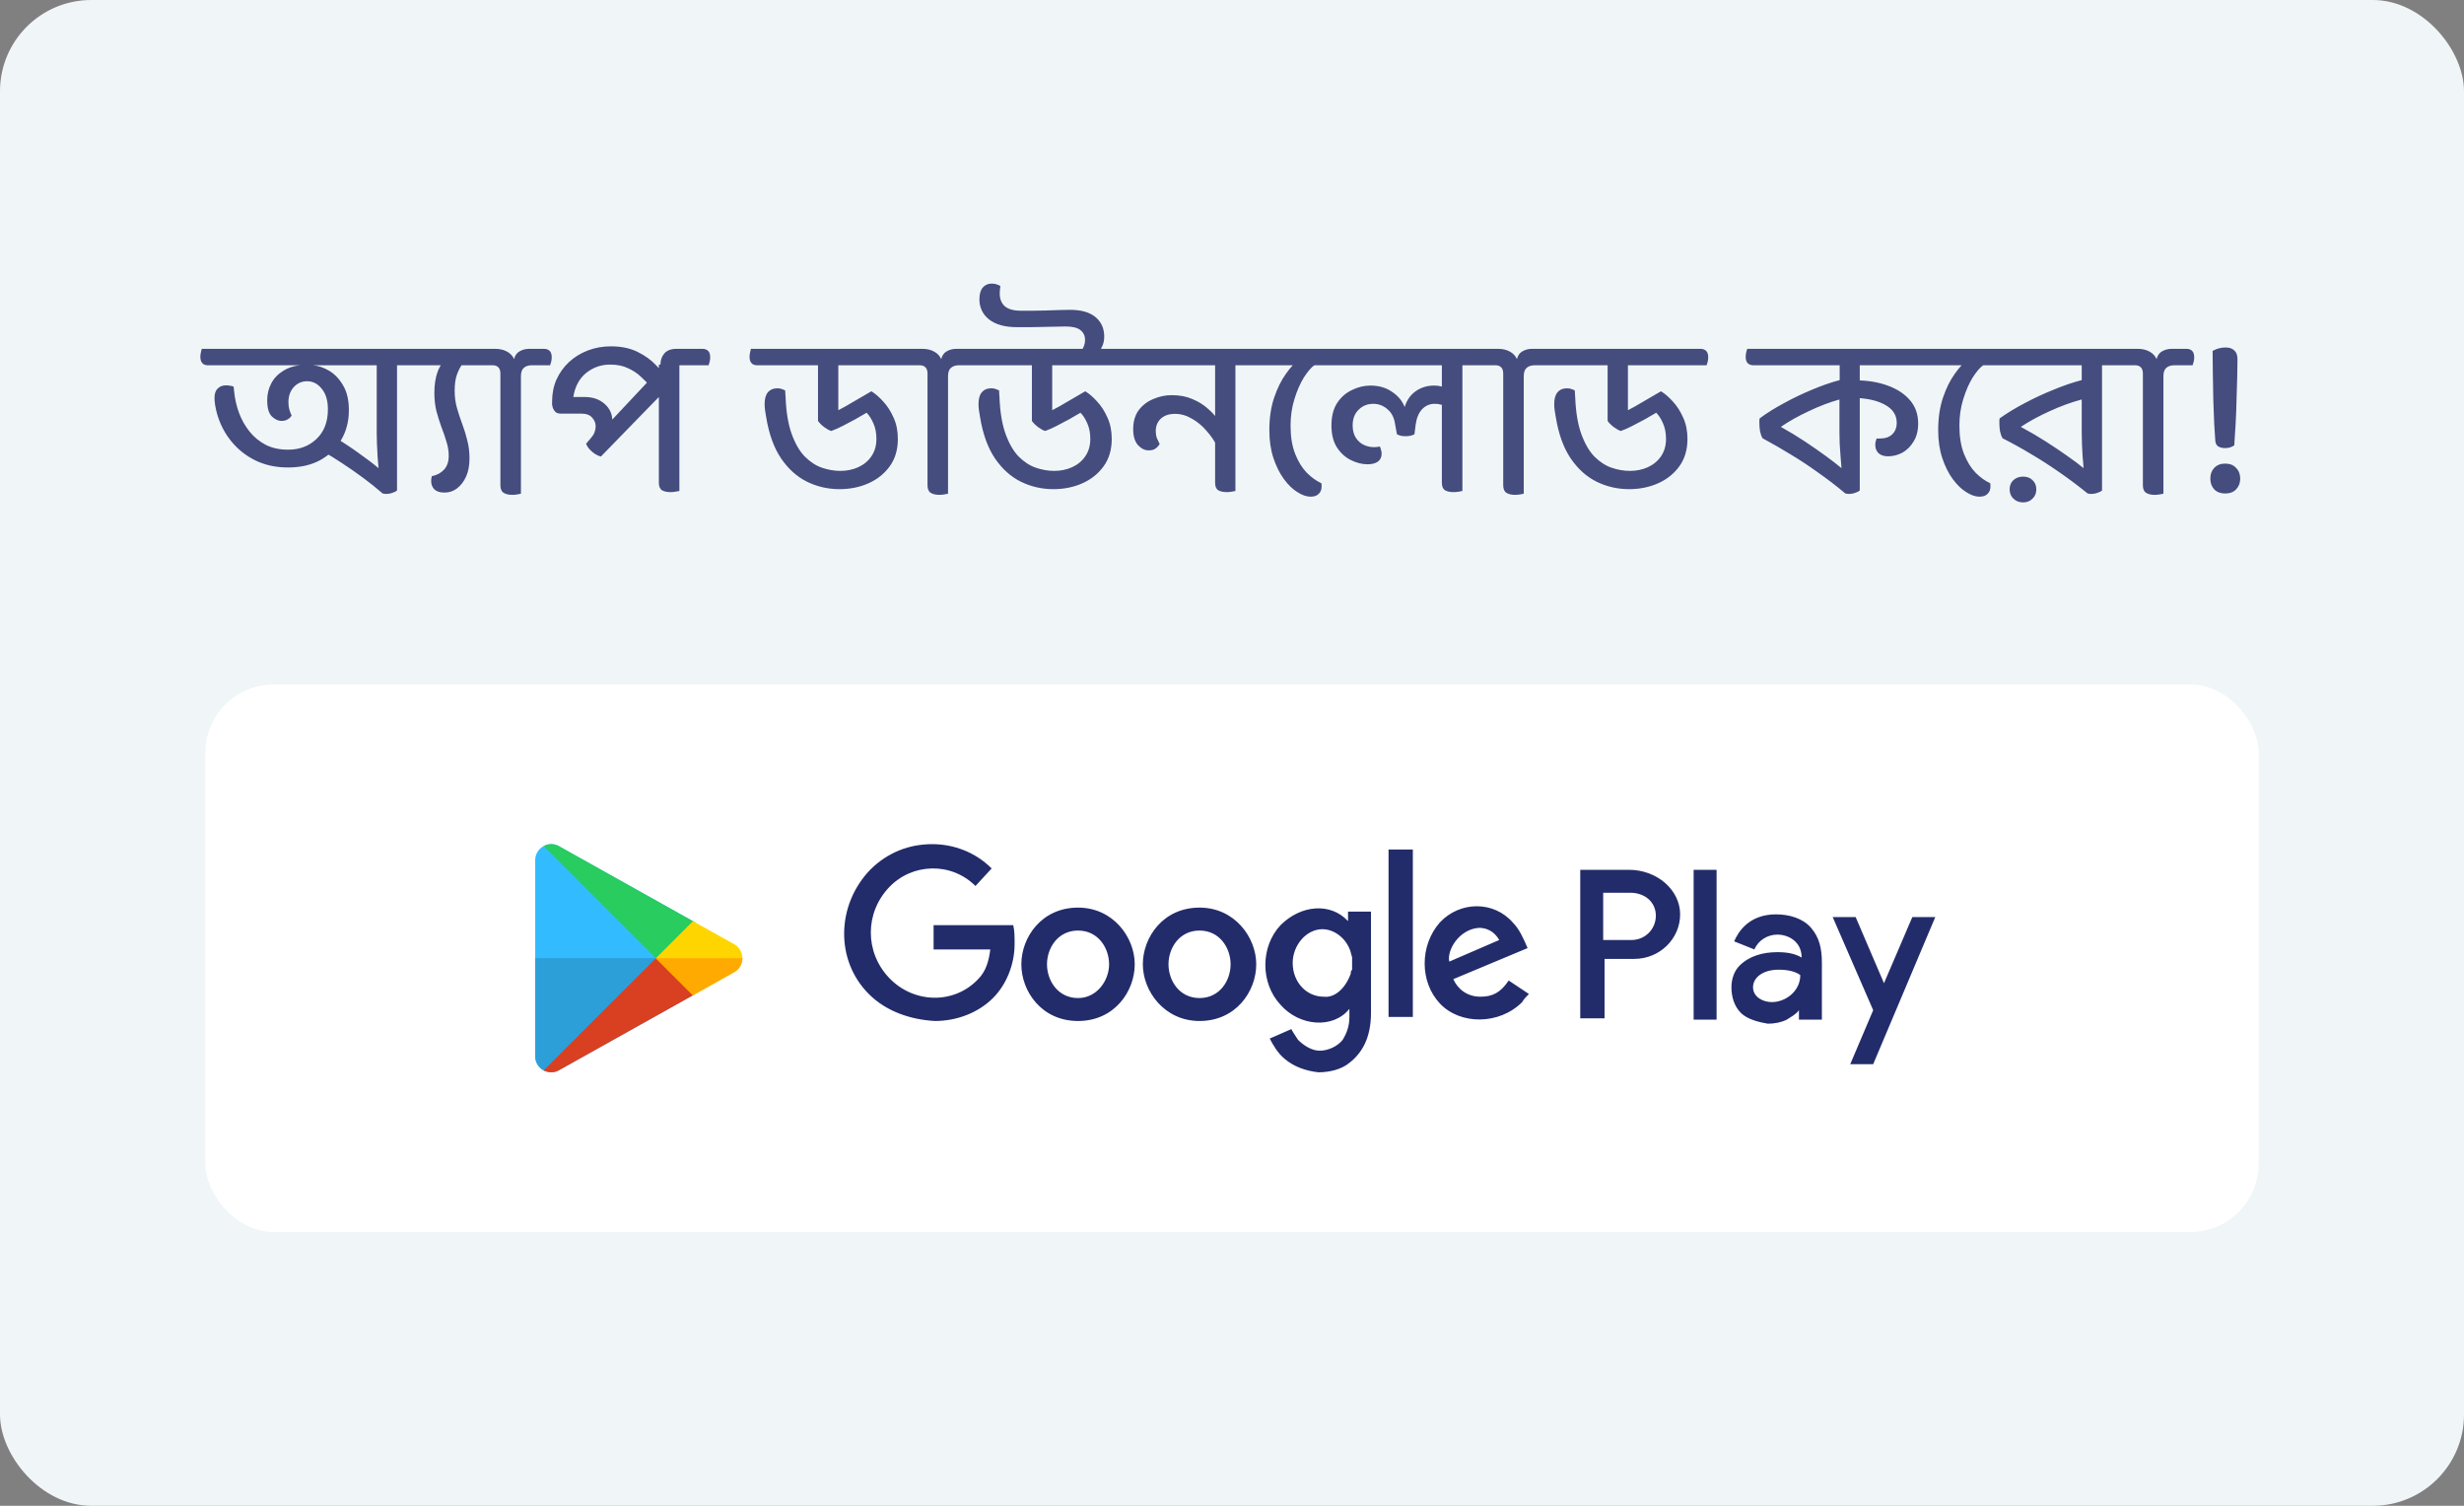
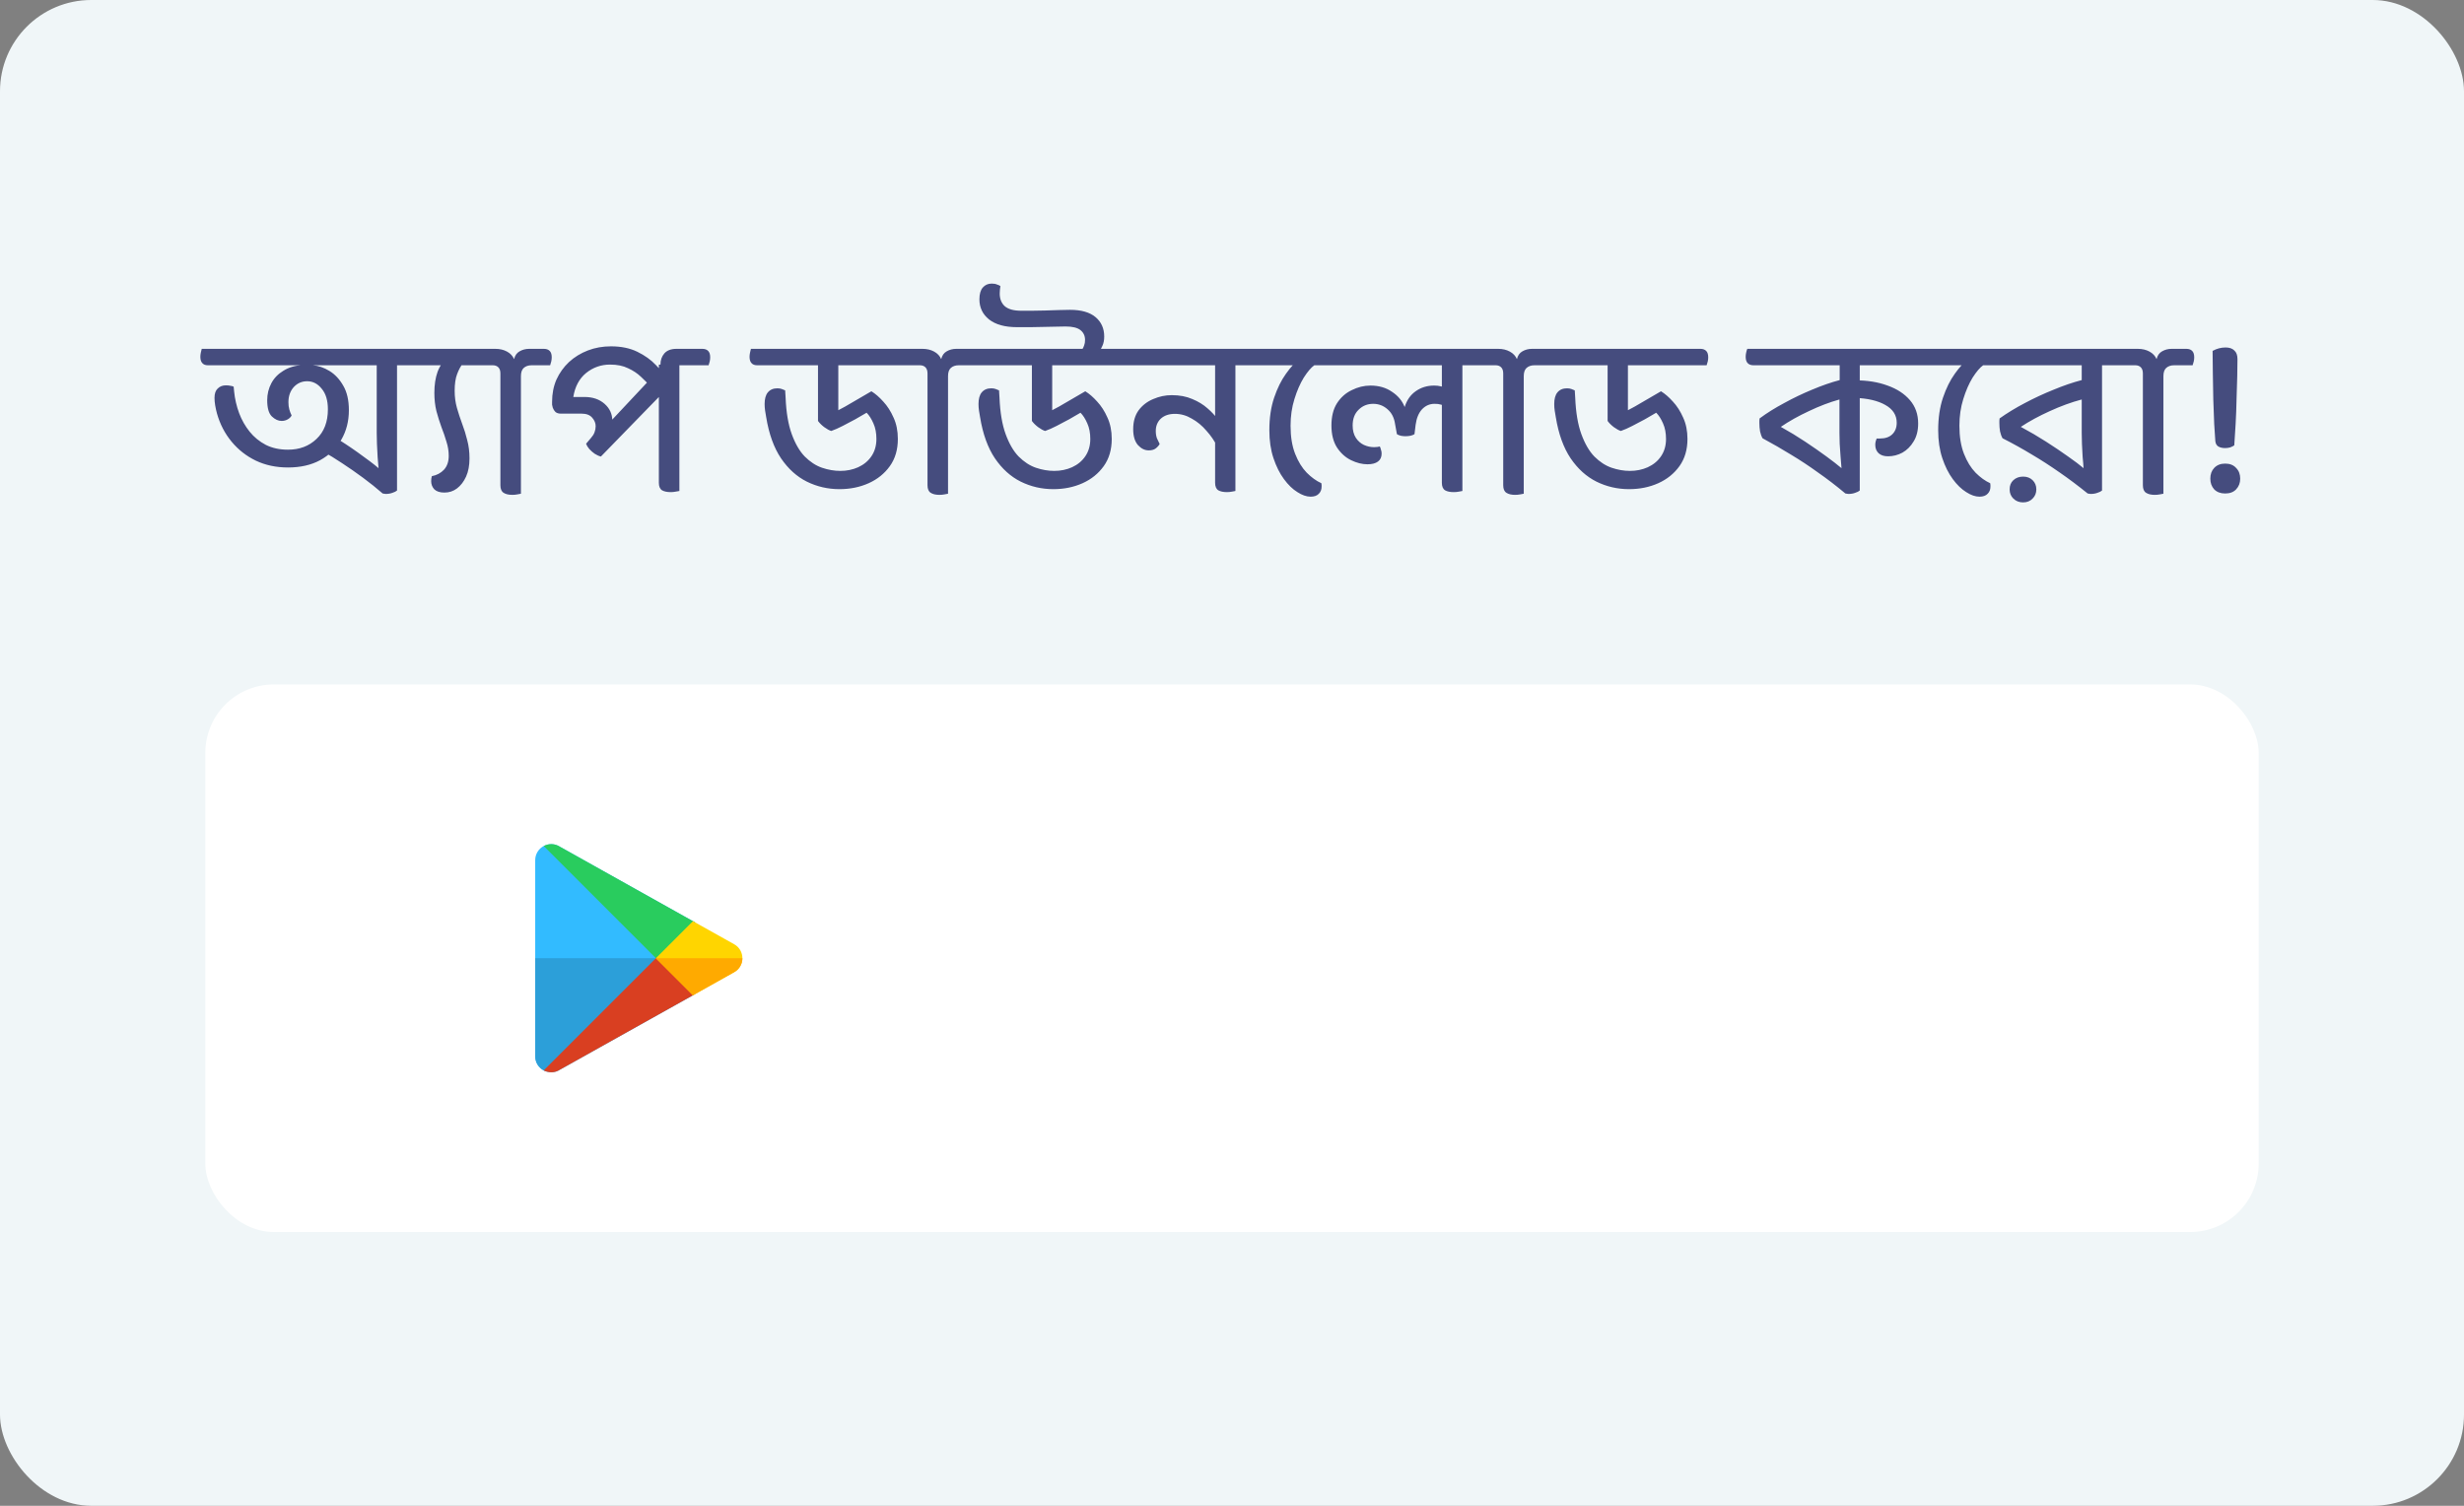
<svg xmlns="http://www.w3.org/2000/svg" width="216" height="132" viewBox="0 0 216 132" fill="none">
  <rect x="0" y="0" width="216" height="132" fill="#808080" stroke="none" />
  <rect width="216" height="132" rx="8" fill="#F0F6F8" />
  <path d="M28.744 35.88C28.744 35.107 28.564 34.507 28.204 34.08C27.857 33.64 27.43 33.42 26.924 33.42C26.457 33.42 26.064 33.593 25.744 33.94C25.437 34.287 25.284 34.727 25.284 35.26C25.284 35.5 25.31 35.713 25.364 35.9C25.417 36.087 25.484 36.26 25.564 36.42C25.497 36.553 25.384 36.667 25.224 36.76C25.064 36.853 24.884 36.9 24.684 36.9C24.39 36.9 24.104 36.767 23.824 36.5C23.557 36.233 23.424 35.76 23.424 35.08C23.424 34.547 23.544 34.053 23.784 33.6C24.024 33.147 24.377 32.78 24.844 32.5C25.31 32.207 25.87 32.04 26.524 32L27.424 32.02C27.917 32.06 28.404 32.227 28.884 32.52C29.364 32.813 29.764 33.24 30.084 33.8C30.417 34.36 30.584 35.08 30.584 35.96C30.584 36.92 30.364 37.78 29.924 38.54C29.484 39.3 28.864 39.9 28.064 40.34C27.277 40.767 26.337 40.98 25.244 40.98C24.204 40.98 23.264 40.78 22.424 40.38C21.597 39.98 20.89 39.427 20.304 38.72C19.717 38.013 19.29 37.193 19.024 36.26C18.957 36.02 18.904 35.78 18.864 35.54C18.824 35.3 18.804 35.08 18.804 34.88C18.804 34.507 18.897 34.233 19.084 34.06C19.27 33.873 19.51 33.78 19.804 33.78C19.95 33.78 20.084 33.793 20.204 33.82C20.324 33.833 20.417 33.86 20.484 33.9L20.524 34.32C20.59 34.973 20.737 35.607 20.964 36.22C21.19 36.82 21.497 37.36 21.884 37.84C22.27 38.32 22.744 38.707 23.304 39C23.864 39.28 24.51 39.42 25.244 39.42C26.257 39.42 27.09 39.107 27.744 38.48C28.41 37.853 28.744 36.987 28.744 35.88ZM36.844 30.58C37.057 30.58 37.217 30.64 37.324 30.76C37.444 30.88 37.504 31.067 37.504 31.32C37.504 31.44 37.49 31.56 37.464 31.68C37.437 31.8 37.41 31.913 37.384 32.02H18.224C18.01 32.02 17.85 31.96 17.744 31.84C17.624 31.72 17.564 31.533 17.564 31.28C17.564 31.16 17.577 31.04 17.604 30.92C17.63 30.787 17.657 30.673 17.684 30.58H36.844ZM34.804 31.54V43C34.71 43.08 34.577 43.147 34.404 43.2C34.23 43.267 34.03 43.3 33.804 43.3C33.764 43.3 33.717 43.293 33.664 43.28C33.624 43.28 33.584 43.273 33.544 43.26C33.01 42.793 32.437 42.333 31.824 41.88C31.21 41.427 30.597 41 29.984 40.6C29.384 40.2 28.817 39.853 28.284 39.56L29.384 38.36C29.637 38.507 29.937 38.693 30.284 38.92C30.63 39.147 30.99 39.393 31.364 39.66C31.737 39.927 32.084 40.18 32.404 40.42C32.724 40.66 32.984 40.867 33.184 41.04C33.17 40.8 33.144 40.48 33.104 40.08C33.077 39.68 33.057 39.287 33.044 38.9C33.03 38.5 33.024 38.187 33.024 37.96V31.54H34.804ZM40.577 31.86C40.391 32.087 40.224 32.393 40.077 32.78C39.931 33.153 39.857 33.647 39.857 34.26C39.857 34.793 39.924 35.293 40.057 35.76C40.191 36.227 40.344 36.693 40.517 37.16C40.691 37.613 40.837 38.087 40.957 38.58C41.091 39.073 41.157 39.607 41.157 40.18C41.157 40.807 41.057 41.34 40.857 41.78C40.657 42.22 40.391 42.567 40.057 42.82C39.737 43.06 39.371 43.18 38.957 43.18C38.571 43.18 38.277 43.087 38.077 42.9C37.891 42.7 37.797 42.46 37.797 42.18C37.797 42.02 37.817 41.873 37.857 41.74C38.284 41.66 38.637 41.473 38.917 41.18C39.197 40.873 39.337 40.467 39.337 39.96C39.337 39.547 39.271 39.133 39.137 38.72C39.017 38.307 38.871 37.88 38.697 37.44C38.537 37 38.391 36.533 38.257 36.04C38.137 35.547 38.077 35.013 38.077 34.44C38.077 33.733 38.171 33.12 38.357 32.6C38.557 32.067 38.864 31.64 39.277 31.32L40.577 31.86ZM36.737 32.02C36.524 32.02 36.357 31.96 36.237 31.84C36.117 31.72 36.057 31.533 36.057 31.28C36.057 31.16 36.071 31.04 36.097 30.92C36.124 30.787 36.157 30.673 36.197 30.58H42.157C42.371 30.58 42.537 30.64 42.657 30.76C42.777 30.88 42.837 31.067 42.837 31.32C42.837 31.44 42.824 31.56 42.797 31.68C42.771 31.8 42.737 31.913 42.697 32.02H36.737ZM41.826 32.02C41.612 32.02 41.446 31.96 41.326 31.84C41.206 31.72 41.146 31.533 41.146 31.28C41.146 31.16 41.159 31.04 41.186 30.92C41.212 30.787 41.246 30.673 41.286 30.58H43.426C43.812 30.58 44.152 30.66 44.446 30.82C44.739 30.98 44.946 31.2 45.066 31.48C45.146 31.16 45.306 30.933 45.546 30.8C45.799 30.653 46.079 30.58 46.386 30.58H47.686C47.899 30.58 48.066 30.64 48.186 30.76C48.306 30.88 48.366 31.067 48.366 31.32C48.366 31.44 48.352 31.56 48.326 31.68C48.299 31.8 48.266 31.913 48.226 32.02H46.606C46.312 32.02 46.079 32.1 45.906 32.26C45.746 32.407 45.666 32.647 45.666 32.98V43.28C45.586 43.293 45.479 43.313 45.346 43.34C45.212 43.367 45.066 43.38 44.906 43.38C44.586 43.38 44.332 43.32 44.146 43.2C43.959 43.08 43.866 42.86 43.866 42.54V32.74C43.866 32.5 43.806 32.32 43.686 32.2C43.566 32.08 43.406 32.02 43.206 32.02H41.826ZM53.677 36.88C53.677 37.107 53.63 37.34 53.537 37.58C53.444 37.82 53.357 38 53.277 38.12L53.037 37.46L57.317 32.9L58.537 34L52.677 40.02C52.504 39.98 52.324 39.9 52.137 39.78C51.964 39.66 51.803 39.52 51.657 39.36C51.523 39.2 51.43 39.047 51.377 38.9L51.817 38.38C51.95 38.233 52.05 38.073 52.117 37.9C52.184 37.727 52.217 37.547 52.217 37.36C52.217 37.093 52.117 36.847 51.917 36.62C51.717 36.38 51.404 36.26 50.977 36.26H49.157C48.97 36.26 48.817 36.213 48.697 36.12C48.59 36.013 48.51 35.887 48.457 35.74C48.43 35.66 48.41 35.573 48.397 35.48C48.397 35.387 48.397 35.3 48.397 35.22C48.397 34.513 48.523 33.867 48.777 33.28C49.044 32.693 49.41 32.18 49.877 31.74C50.357 31.3 50.91 30.96 51.537 30.72C52.163 30.48 52.837 30.36 53.557 30.36C54.45 30.36 55.224 30.52 55.877 30.84C56.53 31.16 57.07 31.547 57.497 32C57.937 32.44 58.264 32.867 58.477 33.28L58.737 33.74L58.177 35.18L57.557 34.44L56.997 33.86C56.77 33.593 56.497 33.313 56.177 33.02C55.87 32.727 55.497 32.48 55.057 32.28C54.63 32.067 54.103 31.96 53.477 31.96C52.69 31.96 51.99 32.207 51.377 32.7C50.777 33.193 50.404 33.893 50.257 34.8H51.237C51.957 34.8 52.544 35 52.997 35.4C53.45 35.8 53.677 36.293 53.677 36.88ZM61.577 30.58C61.79 30.58 61.957 30.64 62.077 30.76C62.197 30.88 62.257 31.067 62.257 31.32C62.257 31.44 62.243 31.56 62.217 31.68C62.19 31.8 62.157 31.913 62.117 32.02H57.897V31.96C57.897 31.573 58.01 31.247 58.237 30.98C58.477 30.713 58.83 30.58 59.297 30.58H61.577ZM59.557 31.96V43.04C59.477 43.053 59.364 43.073 59.217 43.1C59.084 43.127 58.944 43.14 58.797 43.14C58.477 43.14 58.224 43.087 58.037 42.98C57.85 42.86 57.757 42.64 57.757 42.32V31.96H59.557ZM71.708 36.9V31.82H73.488V36.72L71.708 36.9ZM73.588 42.88C72.575 42.88 71.621 42.66 70.728 42.22C69.848 41.78 69.095 41.1 68.468 40.18C67.841 39.247 67.408 38.047 67.168 36.58C67.128 36.367 67.095 36.167 67.068 35.98C67.041 35.793 67.028 35.607 67.028 35.42C67.028 34.967 67.121 34.627 67.308 34.4C67.508 34.16 67.788 34.04 68.148 34.04C68.295 34.04 68.421 34.06 68.528 34.1C68.648 34.14 68.748 34.18 68.828 34.22L68.868 34.86C68.921 36.153 69.102 37.22 69.408 38.06C69.715 38.9 70.095 39.553 70.548 40.02C71.015 40.487 71.515 40.813 72.048 41C72.595 41.187 73.135 41.28 73.668 41.28C74.228 41.28 74.748 41.173 75.228 40.96C75.722 40.733 76.108 40.413 76.388 40C76.681 39.573 76.828 39.067 76.828 38.48C76.828 37.96 76.742 37.507 76.568 37.12C76.395 36.72 76.195 36.407 75.968 36.18C75.675 36.353 75.341 36.547 74.968 36.76C74.595 36.96 74.228 37.153 73.868 37.34C73.508 37.527 73.175 37.673 72.868 37.78C72.695 37.727 72.488 37.613 72.248 37.44C72.008 37.253 71.828 37.073 71.708 36.9C71.708 36.753 71.755 36.587 71.848 36.4C71.955 36.213 72.135 36.06 72.388 35.94C72.655 35.807 73.022 35.74 73.488 35.74V35.96C73.835 35.787 74.275 35.54 74.808 35.22C75.355 34.9 75.882 34.593 76.388 34.3C76.735 34.513 77.082 34.813 77.428 35.2C77.788 35.587 78.088 36.053 78.328 36.6C78.582 37.147 78.708 37.773 78.708 38.48C78.708 39.413 78.475 40.207 78.008 40.86C77.541 41.513 76.921 42.013 76.148 42.36C75.375 42.707 74.522 42.88 73.588 42.88ZM66.368 32.02C66.155 32.02 65.995 31.96 65.888 31.84C65.768 31.72 65.708 31.533 65.708 31.28C65.708 31.16 65.722 31.04 65.748 30.92C65.775 30.787 65.802 30.673 65.828 30.58H79.848C80.061 30.58 80.228 30.64 80.348 30.76C80.468 30.88 80.528 31.067 80.528 31.32C80.528 31.44 80.515 31.56 80.488 31.68C80.462 31.8 80.428 31.913 80.388 32.02H66.368ZM79.267 32.02C79.054 32.02 78.887 31.96 78.767 31.84C78.647 31.72 78.587 31.533 78.587 31.28C78.587 31.16 78.6 31.04 78.627 30.92C78.654 30.787 78.687 30.673 78.727 30.58H80.867C81.254 30.58 81.594 30.66 81.887 30.82C82.18 30.98 82.387 31.2 82.507 31.48C82.587 31.16 82.747 30.933 82.987 30.8C83.24 30.653 83.52 30.58 83.827 30.58H85.127C85.34 30.58 85.507 30.64 85.627 30.76C85.747 30.88 85.807 31.067 85.807 31.32C85.807 31.44 85.794 31.56 85.767 31.68C85.74 31.8 85.707 31.913 85.667 32.02H84.047C83.754 32.02 83.52 32.1 83.347 32.26C83.187 32.407 83.107 32.647 83.107 32.98V43.28C83.027 43.293 82.92 43.313 82.787 43.34C82.654 43.367 82.507 43.38 82.347 43.38C82.027 43.38 81.774 43.32 81.587 43.2C81.4 43.08 81.307 42.86 81.307 42.54V32.74C81.307 32.5 81.247 32.32 81.127 32.2C81.007 32.08 80.847 32.02 80.647 32.02H79.267ZM90.458 36.9V31.82H92.238V36.72L90.458 36.9ZM92.338 42.88C91.325 42.88 90.371 42.66 89.478 42.22C88.598 41.78 87.845 41.1 87.218 40.18C86.591 39.247 86.158 38.047 85.918 36.58C85.878 36.367 85.845 36.167 85.818 35.98C85.791 35.793 85.778 35.607 85.778 35.42C85.778 34.967 85.871 34.627 86.058 34.4C86.258 34.16 86.538 34.04 86.898 34.04C87.045 34.04 87.171 34.06 87.278 34.1C87.398 34.14 87.498 34.18 87.578 34.22L87.618 34.86C87.671 36.153 87.852 37.22 88.158 38.06C88.465 38.9 88.845 39.553 89.298 40.02C89.765 40.487 90.265 40.813 90.798 41C91.345 41.187 91.885 41.28 92.418 41.28C92.978 41.28 93.498 41.173 93.978 40.96C94.472 40.733 94.858 40.413 95.138 40C95.431 39.573 95.578 39.067 95.578 38.48C95.578 37.96 95.492 37.507 95.318 37.12C95.145 36.72 94.945 36.407 94.718 36.18C94.425 36.353 94.091 36.547 93.718 36.76C93.345 36.96 92.978 37.153 92.618 37.34C92.258 37.527 91.925 37.673 91.618 37.78C91.445 37.727 91.238 37.613 90.998 37.44C90.758 37.253 90.578 37.073 90.458 36.9C90.458 36.753 90.505 36.587 90.598 36.4C90.705 36.213 90.885 36.06 91.138 35.94C91.405 35.807 91.772 35.74 92.238 35.74V35.96C92.585 35.787 93.025 35.54 93.558 35.22C94.105 34.9 94.632 34.593 95.138 34.3C95.485 34.513 95.832 34.813 96.178 35.2C96.538 35.587 96.838 36.053 97.078 36.6C97.332 37.147 97.458 37.773 97.458 38.48C97.458 39.413 97.225 40.207 96.758 40.86C96.291 41.513 95.671 42.013 94.898 42.36C94.125 42.707 93.272 42.88 92.338 42.88ZM85.118 32.02C84.905 32.02 84.745 31.96 84.638 31.84C84.518 31.72 84.458 31.533 84.458 31.28C84.458 31.16 84.472 31.04 84.498 30.92C84.525 30.787 84.552 30.673 84.578 30.58H98.598C98.811 30.58 98.978 30.64 99.098 30.76C99.218 30.88 99.278 31.067 99.278 31.32C99.278 31.44 99.265 31.56 99.238 31.68C99.212 31.8 99.178 31.913 99.138 32.02H85.118ZM94.858 30.66C94.938 30.527 94.998 30.4 95.038 30.28C95.091 30.147 95.118 29.987 95.118 29.8C95.118 29.44 94.985 29.153 94.718 28.94C94.451 28.727 94.018 28.62 93.418 28.62C93.058 28.62 92.712 28.627 92.378 28.64C92.045 28.64 91.712 28.647 91.378 28.66C91.058 28.66 90.712 28.667 90.338 28.68C89.978 28.68 89.585 28.68 89.158 28.68C88.091 28.68 87.272 28.453 86.698 28C86.138 27.547 85.858 26.96 85.858 26.24C85.858 25.773 85.958 25.427 86.158 25.2C86.358 24.973 86.618 24.86 86.938 24.86C87.125 24.86 87.278 24.887 87.398 24.94C87.531 24.98 87.632 25.027 87.698 25.08C87.685 25.173 87.671 25.273 87.658 25.38C87.645 25.473 87.638 25.587 87.638 25.72C87.638 26.2 87.785 26.573 88.078 26.84C88.385 27.107 88.865 27.24 89.518 27.24C89.758 27.24 90.058 27.24 90.418 27.24C90.791 27.227 91.185 27.22 91.598 27.22C92.025 27.207 92.431 27.193 92.818 27.18C93.205 27.167 93.531 27.16 93.798 27.16C94.785 27.16 95.531 27.373 96.038 27.8C96.545 28.227 96.798 28.793 96.798 29.5C96.798 29.82 96.745 30.093 96.638 30.32C96.545 30.547 96.445 30.72 96.338 30.84L94.858 30.66ZM101.659 38.92C101.579 39.067 101.459 39.2 101.299 39.32C101.152 39.427 100.952 39.48 100.699 39.48C100.352 39.48 100.039 39.327 99.758 39.02C99.478 38.7 99.338 38.233 99.338 37.62C99.338 36.953 99.499 36.4 99.819 35.96C100.152 35.52 100.579 35.193 101.099 34.98C101.619 34.753 102.159 34.64 102.719 34.64C103.399 34.64 103.999 34.753 104.519 34.98C105.039 35.193 105.485 35.467 105.859 35.8C106.232 36.12 106.532 36.447 106.759 36.78L106.679 39.1C106.452 38.633 106.145 38.187 105.759 37.76C105.385 37.32 104.959 36.967 104.479 36.7C104.012 36.42 103.519 36.28 102.999 36.28C102.479 36.28 102.065 36.42 101.759 36.7C101.465 36.98 101.319 37.34 101.319 37.78C101.319 38.02 101.352 38.233 101.419 38.42C101.499 38.593 101.579 38.76 101.659 38.92ZM98.439 32.02C98.225 32.02 98.065 31.96 97.959 31.84C97.838 31.72 97.778 31.533 97.778 31.28C97.778 31.16 97.792 31.04 97.819 30.92C97.845 30.787 97.872 30.673 97.898 30.58H110.339C110.552 30.58 110.712 30.64 110.819 30.76C110.939 30.88 110.999 31.067 110.999 31.32C110.999 31.44 110.985 31.56 110.959 31.68C110.932 31.8 110.905 31.913 110.879 32.02H98.439ZM108.299 31.76V43.04C108.219 43.053 108.112 43.073 107.979 43.1C107.845 43.127 107.705 43.14 107.559 43.14C107.239 43.14 106.985 43.087 106.799 42.98C106.612 42.86 106.519 42.64 106.519 42.32V31.76H108.299ZM109.594 32.02C109.38 32.02 109.22 31.96 109.114 31.84C108.994 31.72 108.934 31.533 108.934 31.28C108.934 31.16 108.947 31.04 108.974 30.92C108.987 30.787 109.014 30.673 109.054 30.58H116.774C116.987 30.58 117.147 30.64 117.254 30.76C117.374 30.88 117.434 31.067 117.434 31.32C117.434 31.44 117.42 31.56 117.394 31.68C117.38 31.8 117.354 31.913 117.314 32.02H109.594ZM111.274 37.72C111.274 36.64 111.414 35.687 111.694 34.86C111.974 34.033 112.32 33.333 112.734 32.76C113.147 32.173 113.56 31.733 113.974 31.44C114.4 31.133 114.747 30.98 115.014 30.98H115.814C116.16 30.98 116.334 31.14 116.334 31.46C116.334 31.58 116.3 31.693 116.234 31.8C116.18 31.907 116.12 31.98 116.054 32.02H115.214C114.934 32.22 114.627 32.58 114.294 33.1C113.974 33.62 113.7 34.247 113.474 34.98C113.247 35.7 113.134 36.48 113.134 37.32C113.134 38.28 113.267 39.1 113.534 39.78C113.8 40.46 114.14 41.013 114.554 41.44C114.967 41.853 115.394 42.16 115.834 42.36C115.847 42.413 115.854 42.467 115.854 42.52C115.854 42.56 115.854 42.607 115.854 42.66C115.854 42.913 115.774 43.12 115.614 43.28C115.454 43.453 115.214 43.54 114.894 43.54C114.534 43.54 114.147 43.407 113.734 43.14C113.32 42.887 112.927 42.507 112.554 42C112.18 41.493 111.874 40.88 111.634 40.16C111.394 39.44 111.274 38.627 111.274 37.72ZM122.297 37.18C122.217 36.62 121.997 36.187 121.637 35.88C121.277 35.56 120.857 35.4 120.377 35.4C119.87 35.4 119.443 35.573 119.097 35.92C118.75 36.253 118.577 36.713 118.577 37.3C118.577 37.727 118.67 38.087 118.857 38.38C119.043 38.66 119.277 38.867 119.557 39C119.85 39.133 120.15 39.2 120.457 39.2C120.577 39.2 120.677 39.193 120.757 39.18C120.837 39.167 120.903 39.153 120.957 39.14C120.997 39.207 121.03 39.3 121.057 39.42C121.097 39.527 121.117 39.64 121.117 39.76C121.117 40.067 121.01 40.3 120.797 40.46C120.583 40.62 120.277 40.7 119.877 40.7C119.41 40.7 118.93 40.58 118.437 40.34C117.943 40.1 117.53 39.727 117.197 39.22C116.877 38.713 116.717 38.073 116.717 37.3C116.717 36.513 116.877 35.867 117.197 35.36C117.53 34.84 117.963 34.453 118.497 34.2C119.03 33.933 119.577 33.8 120.137 33.8C120.87 33.8 121.497 33.98 122.017 34.34C122.55 34.687 122.923 35.133 123.137 35.68C123.323 35.08 123.643 34.62 124.097 34.3C124.563 33.967 125.103 33.8 125.717 33.8C125.93 33.8 126.117 33.82 126.277 33.86C126.437 33.887 126.557 33.927 126.637 33.98L126.597 35.56C126.503 35.52 126.397 35.487 126.277 35.46C126.157 35.42 125.983 35.4 125.757 35.4C125.33 35.4 124.963 35.56 124.657 35.88C124.363 36.2 124.177 36.653 124.097 37.24L123.997 38.06C123.81 38.18 123.543 38.24 123.197 38.24C123.077 38.24 122.943 38.227 122.797 38.2C122.65 38.16 122.537 38.113 122.457 38.06L122.297 37.18ZM116.017 32.02C115.803 32.02 115.643 31.96 115.537 31.84C115.417 31.72 115.357 31.533 115.357 31.28C115.357 31.16 115.37 31.04 115.397 30.92C115.423 30.787 115.45 30.673 115.477 30.58H130.217C130.43 30.58 130.597 30.64 130.717 30.76C130.837 30.88 130.897 31.067 130.897 31.32C130.897 31.44 130.883 31.56 130.857 31.68C130.83 31.8 130.797 31.913 130.757 32.02H116.017ZM128.197 31.76V43.04C128.117 43.053 128.01 43.073 127.877 43.1C127.743 43.127 127.597 43.14 127.437 43.14C127.117 43.14 126.863 43.087 126.677 42.98C126.49 42.86 126.397 42.64 126.397 42.32V31.76H128.197ZM129.736 32.02C129.523 32.02 129.356 31.96 129.236 31.84C129.116 31.72 129.056 31.533 129.056 31.28C129.056 31.16 129.069 31.04 129.096 30.92C129.123 30.787 129.156 30.673 129.196 30.58H131.336C131.723 30.58 132.063 30.66 132.356 30.82C132.649 30.98 132.856 31.2 132.976 31.48C133.056 31.16 133.216 30.933 133.456 30.8C133.709 30.653 133.989 30.58 134.296 30.58H135.596C135.809 30.58 135.976 30.64 136.096 30.76C136.216 30.88 136.276 31.067 136.276 31.32C136.276 31.44 136.263 31.56 136.236 31.68C136.209 31.8 136.176 31.913 136.136 32.02H134.516C134.223 32.02 133.989 32.1 133.816 32.26C133.656 32.407 133.576 32.647 133.576 32.98V43.28C133.496 43.293 133.389 43.313 133.256 43.34C133.123 43.367 132.976 43.38 132.816 43.38C132.496 43.38 132.243 43.32 132.056 43.2C131.869 43.08 131.776 42.86 131.776 42.54V32.74C131.776 32.5 131.716 32.32 131.596 32.2C131.476 32.08 131.316 32.02 131.116 32.02H129.736ZM140.927 36.9V31.82H142.707V36.72L140.927 36.9ZM142.807 42.88C141.794 42.88 140.84 42.66 139.947 42.22C139.067 41.78 138.314 41.1 137.687 40.18C137.06 39.247 136.627 38.047 136.387 36.58C136.347 36.367 136.314 36.167 136.287 35.98C136.26 35.793 136.247 35.607 136.247 35.42C136.247 34.967 136.34 34.627 136.527 34.4C136.727 34.16 137.007 34.04 137.367 34.04C137.514 34.04 137.64 34.06 137.747 34.1C137.867 34.14 137.967 34.18 138.047 34.22L138.087 34.86C138.14 36.153 138.32 37.22 138.627 38.06C138.934 38.9 139.314 39.553 139.767 40.02C140.234 40.487 140.734 40.813 141.267 41C141.814 41.187 142.354 41.28 142.887 41.28C143.447 41.28 143.967 41.173 144.447 40.96C144.94 40.733 145.327 40.413 145.607 40C145.9 39.573 146.047 39.067 146.047 38.48C146.047 37.96 145.96 37.507 145.787 37.12C145.614 36.72 145.414 36.407 145.187 36.18C144.894 36.353 144.56 36.547 144.187 36.76C143.814 36.96 143.447 37.153 143.087 37.34C142.727 37.527 142.394 37.673 142.087 37.78C141.914 37.727 141.707 37.613 141.467 37.44C141.227 37.253 141.047 37.073 140.927 36.9C140.927 36.753 140.974 36.587 141.067 36.4C141.174 36.213 141.354 36.06 141.607 35.94C141.874 35.807 142.24 35.74 142.707 35.74V35.96C143.054 35.787 143.494 35.54 144.027 35.22C144.574 34.9 145.1 34.593 145.607 34.3C145.954 34.513 146.3 34.813 146.647 35.2C147.007 35.587 147.307 36.053 147.547 36.6C147.8 37.147 147.927 37.773 147.927 38.48C147.927 39.413 147.694 40.207 147.227 40.86C146.76 41.513 146.14 42.013 145.367 42.36C144.594 42.707 143.74 42.88 142.807 42.88ZM135.587 32.02C135.374 32.02 135.214 31.96 135.107 31.84C134.987 31.72 134.927 31.533 134.927 31.28C134.927 31.16 134.94 31.04 134.967 30.92C134.994 30.787 135.02 30.673 135.047 30.58H149.067C149.28 30.58 149.447 30.64 149.567 30.76C149.687 30.88 149.747 31.067 149.747 31.32C149.747 31.44 149.734 31.56 149.707 31.68C149.68 31.8 149.647 31.913 149.607 32.02H135.587ZM165.511 40C165.164 40 164.891 39.913 164.691 39.74C164.491 39.553 164.391 39.307 164.391 39C164.391 38.88 164.404 38.773 164.431 38.68C164.458 38.587 164.484 38.507 164.511 38.44H164.811C165.264 38.44 165.618 38.32 165.871 38.08C166.138 37.827 166.271 37.487 166.271 37.06C166.271 36.393 165.938 35.873 165.271 35.5C164.618 35.127 163.738 34.92 162.631 34.88V33.34C163.698 33.34 164.644 33.493 165.471 33.8C166.298 34.093 166.951 34.52 167.431 35.08C167.911 35.64 168.151 36.32 168.151 37.12C168.151 37.747 168.018 38.273 167.751 38.7C167.498 39.127 167.171 39.453 166.771 39.68C166.371 39.893 165.951 40 165.511 40ZM153.711 32.02C153.498 32.02 153.331 31.96 153.211 31.84C153.091 31.72 153.031 31.533 153.031 31.28C153.031 31.16 153.044 31.04 153.071 30.92C153.098 30.787 153.131 30.673 153.171 30.58H169.031C169.244 30.58 169.411 30.64 169.531 30.76C169.651 30.88 169.711 31.067 169.711 31.32C169.711 31.44 169.698 31.56 169.671 31.68C169.644 31.8 169.611 31.913 169.571 32.02H153.711ZM163.031 31.76V43C162.938 43.08 162.804 43.147 162.631 43.2C162.458 43.267 162.258 43.3 162.031 43.3C161.991 43.3 161.944 43.293 161.891 43.28C161.851 43.28 161.811 43.273 161.771 43.26C160.958 42.58 160.158 41.967 159.371 41.42C158.598 40.86 157.811 40.34 157.011 39.86C156.211 39.367 155.378 38.887 154.511 38.42C154.418 38.26 154.344 38.06 154.291 37.82C154.251 37.58 154.231 37.333 154.231 37.08C154.231 37.027 154.231 36.96 154.231 36.88C154.231 36.8 154.238 36.733 154.251 36.68C154.878 36.213 155.591 35.767 156.391 35.34C157.191 34.9 158.011 34.507 158.851 34.16C159.704 33.8 160.511 33.52 161.271 33.32V31.76H163.031ZM161.251 35.02C160.384 35.26 159.491 35.6 158.571 36.04C157.651 36.467 156.831 36.927 156.111 37.42C156.858 37.833 157.571 38.267 158.251 38.72C158.931 39.173 159.544 39.6 160.091 40C160.638 40.4 161.084 40.747 161.431 41.04C161.404 40.773 161.378 40.447 161.351 40.06C161.324 39.673 161.298 39.287 161.271 38.9C161.258 38.5 161.251 38.18 161.251 37.94V35.02ZM168.226 32.02C168.013 32.02 167.853 31.96 167.746 31.84C167.626 31.72 167.566 31.533 167.566 31.28C167.566 31.16 167.58 31.04 167.606 30.92C167.62 30.787 167.646 30.673 167.686 30.58H175.406C175.62 30.58 175.78 30.64 175.886 30.76C176.006 30.88 176.066 31.067 176.066 31.32C176.066 31.44 176.053 31.56 176.026 31.68C176.013 31.8 175.986 31.913 175.946 32.02H168.226ZM169.906 37.72C169.906 36.64 170.046 35.687 170.326 34.86C170.606 34.033 170.953 33.333 171.366 32.76C171.78 32.173 172.193 31.733 172.606 31.44C173.033 31.133 173.38 30.98 173.646 30.98H174.446C174.793 30.98 174.966 31.14 174.966 31.46C174.966 31.58 174.933 31.693 174.866 31.8C174.813 31.907 174.753 31.98 174.686 32.02H173.846C173.566 32.22 173.26 32.58 172.926 33.1C172.606 33.62 172.333 34.247 172.106 34.98C171.88 35.7 171.766 36.48 171.766 37.32C171.766 38.28 171.9 39.1 172.166 39.78C172.433 40.46 172.773 41.013 173.186 41.44C173.6 41.853 174.026 42.16 174.466 42.36C174.48 42.413 174.486 42.467 174.486 42.52C174.486 42.56 174.486 42.607 174.486 42.66C174.486 42.913 174.406 43.12 174.246 43.28C174.086 43.453 173.846 43.54 173.526 43.54C173.166 43.54 172.78 43.407 172.366 43.14C171.953 42.887 171.56 42.507 171.186 42C170.813 41.493 170.506 40.88 170.266 40.16C170.026 39.44 169.906 38.627 169.906 37.72ZM176.169 42.9C176.169 42.567 176.276 42.3 176.489 42.1C176.716 41.887 177.003 41.78 177.349 41.78C177.696 41.78 177.976 41.887 178.189 42.1C178.403 42.313 178.509 42.58 178.509 42.9C178.509 43.22 178.403 43.487 178.189 43.7C177.976 43.927 177.696 44.04 177.349 44.04C177.003 44.04 176.716 43.927 176.489 43.7C176.276 43.487 176.169 43.22 176.169 42.9ZM184.269 31.76V43C184.176 43.08 184.043 43.147 183.869 43.2C183.696 43.267 183.496 43.3 183.269 43.3C183.229 43.3 183.183 43.293 183.129 43.28C183.089 43.28 183.049 43.273 183.009 43.26C182.169 42.58 181.343 41.96 180.529 41.4C179.729 40.84 178.923 40.32 178.109 39.84C177.296 39.347 176.443 38.873 175.549 38.42C175.456 38.26 175.383 38.06 175.329 37.82C175.289 37.58 175.269 37.333 175.269 37.08C175.269 37.027 175.269 36.96 175.269 36.88C175.269 36.8 175.276 36.733 175.289 36.68C175.943 36.213 176.676 35.767 177.489 35.34C178.316 34.9 179.163 34.507 180.029 34.16C180.896 33.8 181.716 33.52 182.489 33.32V31.76H184.269ZM182.489 35.02C181.583 35.26 180.649 35.6 179.689 36.04C178.743 36.467 177.896 36.927 177.149 37.42C177.923 37.833 178.663 38.267 179.369 38.72C180.076 39.173 180.709 39.6 181.269 40C181.843 40.4 182.303 40.747 182.649 41.04C182.636 40.773 182.609 40.447 182.569 40.06C182.543 39.673 182.523 39.287 182.509 38.9C182.496 38.5 182.489 38.18 182.489 37.94V35.02ZM174.649 32.02C174.436 32.02 174.276 31.96 174.169 31.84C174.049 31.72 173.989 31.533 173.989 31.28C173.989 31.16 174.003 31.04 174.029 30.92C174.056 30.787 174.083 30.673 174.109 30.58H186.309C186.523 30.58 186.683 30.64 186.789 30.76C186.909 30.88 186.969 31.067 186.969 31.32C186.969 31.44 186.956 31.56 186.929 31.68C186.916 31.8 186.889 31.913 186.849 32.02H174.649ZM185.81 32.02C185.597 32.02 185.43 31.96 185.31 31.84C185.19 31.72 185.13 31.533 185.13 31.28C185.13 31.16 185.143 31.04 185.17 30.92C185.197 30.787 185.23 30.673 185.27 30.58H187.41C187.797 30.58 188.137 30.66 188.43 30.82C188.723 30.98 188.93 31.2 189.05 31.48C189.13 31.16 189.29 30.933 189.53 30.8C189.783 30.653 190.063 30.58 190.37 30.58H191.67C191.883 30.58 192.05 30.64 192.17 30.76C192.29 30.88 192.35 31.067 192.35 31.32C192.35 31.44 192.337 31.56 192.31 31.68C192.283 31.8 192.25 31.913 192.21 32.02H190.59C190.297 32.02 190.063 32.1 189.89 32.26C189.73 32.407 189.65 32.647 189.65 32.98V43.28C189.57 43.293 189.463 43.313 189.33 43.34C189.197 43.367 189.05 43.38 188.89 43.38C188.57 43.38 188.317 43.32 188.13 43.2C187.943 43.08 187.85 42.86 187.85 42.54V32.74C187.85 32.5 187.79 32.32 187.67 32.2C187.55 32.08 187.39 32.02 187.19 32.02H185.81ZM196.142 31.48C196.142 31.853 196.135 32.353 196.122 32.98C196.109 33.593 196.089 34.26 196.062 34.98C196.049 35.7 196.022 36.42 195.982 37.14C195.942 37.847 195.902 38.48 195.862 39.04C195.769 39.107 195.649 39.167 195.502 39.22C195.355 39.26 195.209 39.28 195.062 39.28C194.822 39.28 194.622 39.233 194.462 39.14C194.315 39.047 194.229 38.893 194.202 38.68C194.175 38.32 194.142 37.813 194.102 37.16C194.075 36.493 194.049 35.773 194.022 35C194.009 34.213 193.995 33.447 193.982 32.7C193.969 31.953 193.962 31.307 193.962 30.76C194.322 30.56 194.702 30.46 195.102 30.46C195.435 30.46 195.689 30.547 195.862 30.72C196.049 30.88 196.142 31.133 196.142 31.48ZM193.762 41.96C193.762 41.573 193.875 41.26 194.102 41.02C194.342 40.767 194.662 40.64 195.062 40.64C195.475 40.64 195.795 40.767 196.022 41.02C196.262 41.26 196.382 41.573 196.382 41.96C196.382 42.333 196.262 42.647 196.022 42.9C195.795 43.14 195.475 43.26 195.062 43.26C194.662 43.26 194.342 43.14 194.102 42.9C193.875 42.647 193.762 42.333 193.762 41.96Z" fill="#454C7E" />
  <rect x="18" y="60" width="180" height="48" rx="6" fill="white" />
  <g clip-path="url(#clip0_252_31717)">
-     <path d="M60.934 80.86C58.611 79.56 54.882 77.474 49.097 74.235C48.707 73.978 48.259 73.944 47.871 74.075L57.795 83.999L60.934 80.86Z" fill="#32BBFF" />
+     <path d="M60.934 80.86C58.611 79.56 54.882 77.474 49.097 74.235C48.707 73.978 48.259 73.944 47.871 74.075L57.795 83.999L60.934 80.86" fill="#32BBFF" />
    <path d="M47.872 74.075C47.799 74.1 47.728 74.129 47.661 74.165C47.233 74.397 46.918 74.843 46.918 75.406V92.592C46.918 93.156 47.233 93.601 47.661 93.833C47.728 93.868 47.799 93.898 47.871 93.923L57.795 83.999L47.872 74.075Z" fill="#32BBFF" />
    <path d="M57.795 83.999L47.871 93.923C48.259 94.055 48.708 94.024 49.098 93.763C54.707 90.622 58.394 88.56 60.744 87.249C60.81 87.213 60.874 87.177 60.937 87.141L57.795 83.999Z" fill="#32BBFF" />
    <path d="M46.918 83.999V92.592C46.918 93.156 47.233 93.601 47.661 93.833C47.728 93.868 47.799 93.898 47.871 93.923L57.795 83.999H46.918Z" fill="#2C9FD9" />
    <path d="M49.101 74.236C48.638 73.93 48.092 73.938 47.664 74.166L57.648 84.15L60.938 80.86C58.614 79.561 54.885 77.474 49.101 74.236Z" fill="#29CC5E" />
    <path d="M57.648 83.849L47.664 93.833C48.092 94.06 48.638 94.073 49.101 93.763C54.711 90.622 58.398 88.56 60.748 87.249C60.813 87.213 60.877 87.177 60.941 87.141L57.648 83.849Z" fill="#D93F21" />
    <path d="M65.08 83.999C65.08 83.523 64.84 83.042 64.364 82.776C64.364 82.776 63.473 82.279 60.743 80.752L57.496 83.999L60.746 87.249C63.446 85.733 64.363 85.222 64.363 85.222C64.84 84.956 65.08 84.475 65.08 83.999Z" fill="#FFD500" />
    <path d="M64.364 85.222C64.84 84.956 65.08 84.475 65.08 83.999H57.496L60.746 87.249C63.446 85.733 64.364 85.222 64.364 85.222Z" fill="#FFAA00" />
  </g>
-   <path fill-rule="evenodd" clip-rule="evenodd" d="M112.61 92.817C112.019 92.343 111.545 91.515 111.309 91.041L113.202 90.213C113.32 90.45 113.557 90.805 113.794 91.16C114.267 91.633 114.977 92.106 115.687 92.106C116.397 92.106 117.226 91.751 117.699 91.16C118.054 90.568 118.291 89.976 118.291 89.148V88.438C116.871 90.213 113.912 89.976 112.255 88.083C110.48 86.189 110.48 82.994 112.255 81.101C114.03 79.325 116.634 79.089 118.172 80.746V79.917H120.184V88.793C120.184 91.041 119.356 92.343 118.291 93.172C117.581 93.763 116.516 94 115.569 94C114.504 93.882 113.439 93.527 112.61 92.817ZM162.196 93.29L164.208 88.556L160.658 80.391H162.67L165.155 86.189L167.64 80.391H169.652L164.208 93.29H162.196ZM152.61 88.793C152.019 88.201 151.782 87.373 151.782 86.544C151.782 85.834 152.019 85.124 152.492 84.651C153.32 83.823 154.504 83.468 155.806 83.468C156.634 83.468 157.344 83.586 157.936 83.941C157.936 82.521 156.752 81.929 155.806 81.929C154.977 81.929 154.149 82.402 153.794 83.231L152.019 82.521C152.374 81.692 153.32 80.154 155.687 80.154C156.871 80.154 158.054 80.509 158.764 81.337C159.474 82.166 159.711 83.112 159.711 84.414V89.385H157.699V88.556C157.462 88.911 156.989 89.148 156.634 89.385C156.161 89.621 155.569 89.74 154.977 89.74C154.267 89.621 153.202 89.385 152.61 88.793ZM89.533 84.532C89.533 82.166 91.309 79.562 94.504 79.562C97.581 79.562 99.474 82.166 99.474 84.532C99.474 86.899 97.699 89.503 94.504 89.503C91.309 89.503 89.533 86.899 89.533 84.532ZM100.184 84.532C100.184 82.166 101.959 79.562 105.155 79.562C108.232 79.562 110.125 82.166 110.125 84.532C110.125 86.899 108.35 89.503 105.155 89.503C102.078 89.503 100.184 86.899 100.184 84.532ZM76.161 87.136C73.202 84.177 73.32 79.325 76.279 76.249C77.817 74.71 79.711 74 81.723 74C83.616 74 85.51 74.71 86.93 76.13L85.51 77.669C83.38 75.538 79.948 75.657 77.936 77.787C75.806 80.035 75.806 83.468 77.936 85.716C80.066 87.965 83.616 88.083 85.746 85.834C86.457 85.124 86.693 84.177 86.811 83.231H81.841V81.101H88.823C88.942 81.574 88.942 82.166 88.942 82.757C88.942 84.532 88.232 86.308 87.048 87.491C85.746 88.793 83.853 89.503 81.96 89.503C79.829 89.385 77.699 88.675 76.161 87.136ZM126.22 87.965C124.445 86.071 124.445 82.876 126.22 80.864C127.995 78.97 130.954 78.97 132.61 80.864C133.202 81.456 133.557 82.284 133.912 83.112L127.403 85.834C127.758 86.663 128.587 87.373 129.77 87.373C130.835 87.373 131.545 87.018 132.255 85.953L134.03 87.136C133.794 87.373 133.557 87.609 133.439 87.846C131.427 89.858 127.995 89.858 126.22 87.965ZM138.528 89.385V76.249H142.788C145.273 76.249 147.285 78.024 147.285 80.154C147.285 82.284 145.51 84.059 143.261 84.059H140.658V89.266H138.528V89.385ZM148.468 89.385V76.249H150.48V89.385H148.468ZM121.723 89.148V74.473H123.853V89.148H121.723ZM157.817 85.479C157.344 85.124 156.634 85.006 155.924 85.006C154.504 85.006 153.675 85.716 153.675 86.544C153.675 87.373 154.504 87.846 155.332 87.846C156.516 87.846 157.817 86.899 157.817 85.479ZM97.226 84.532C97.226 83.112 96.279 81.574 94.504 81.574C92.729 81.574 91.782 83.112 91.782 84.532C91.782 85.953 92.729 87.491 94.504 87.491C96.161 87.491 97.226 85.953 97.226 84.532ZM107.877 84.532C107.877 83.112 106.93 81.574 105.155 81.574C103.38 81.574 102.433 83.112 102.433 84.532C102.433 85.953 103.38 87.491 105.155 87.491C106.93 87.491 107.877 85.953 107.877 84.532ZM118.409 85.361C118.409 85.243 118.409 85.124 118.528 85.006C118.528 84.888 118.528 84.651 118.528 84.532C118.528 84.414 118.528 84.177 118.528 84.059V83.941C118.528 83.823 118.409 83.586 118.409 83.468C118.054 82.284 116.989 81.456 115.924 81.456C114.504 81.456 113.32 82.876 113.32 84.414C113.32 86.071 114.504 87.373 116.042 87.373C116.989 87.491 117.936 86.663 118.409 85.361ZM127.048 84.296L131.427 82.402C130.954 81.574 130.243 81.337 129.652 81.337C127.877 81.456 126.812 83.349 127.048 84.296ZM145.155 80.272C145.155 79.089 144.208 78.26 142.906 78.26H140.539V82.402H143.025C144.208 82.402 145.155 81.456 145.155 80.272Z" fill="#232C6A" />
  <defs>
    <clipPath id="clip0_252_31717">
      <rect width="20" height="20" fill="white" transform="translate(46 74)" />
    </clipPath>
  </defs>
</svg>